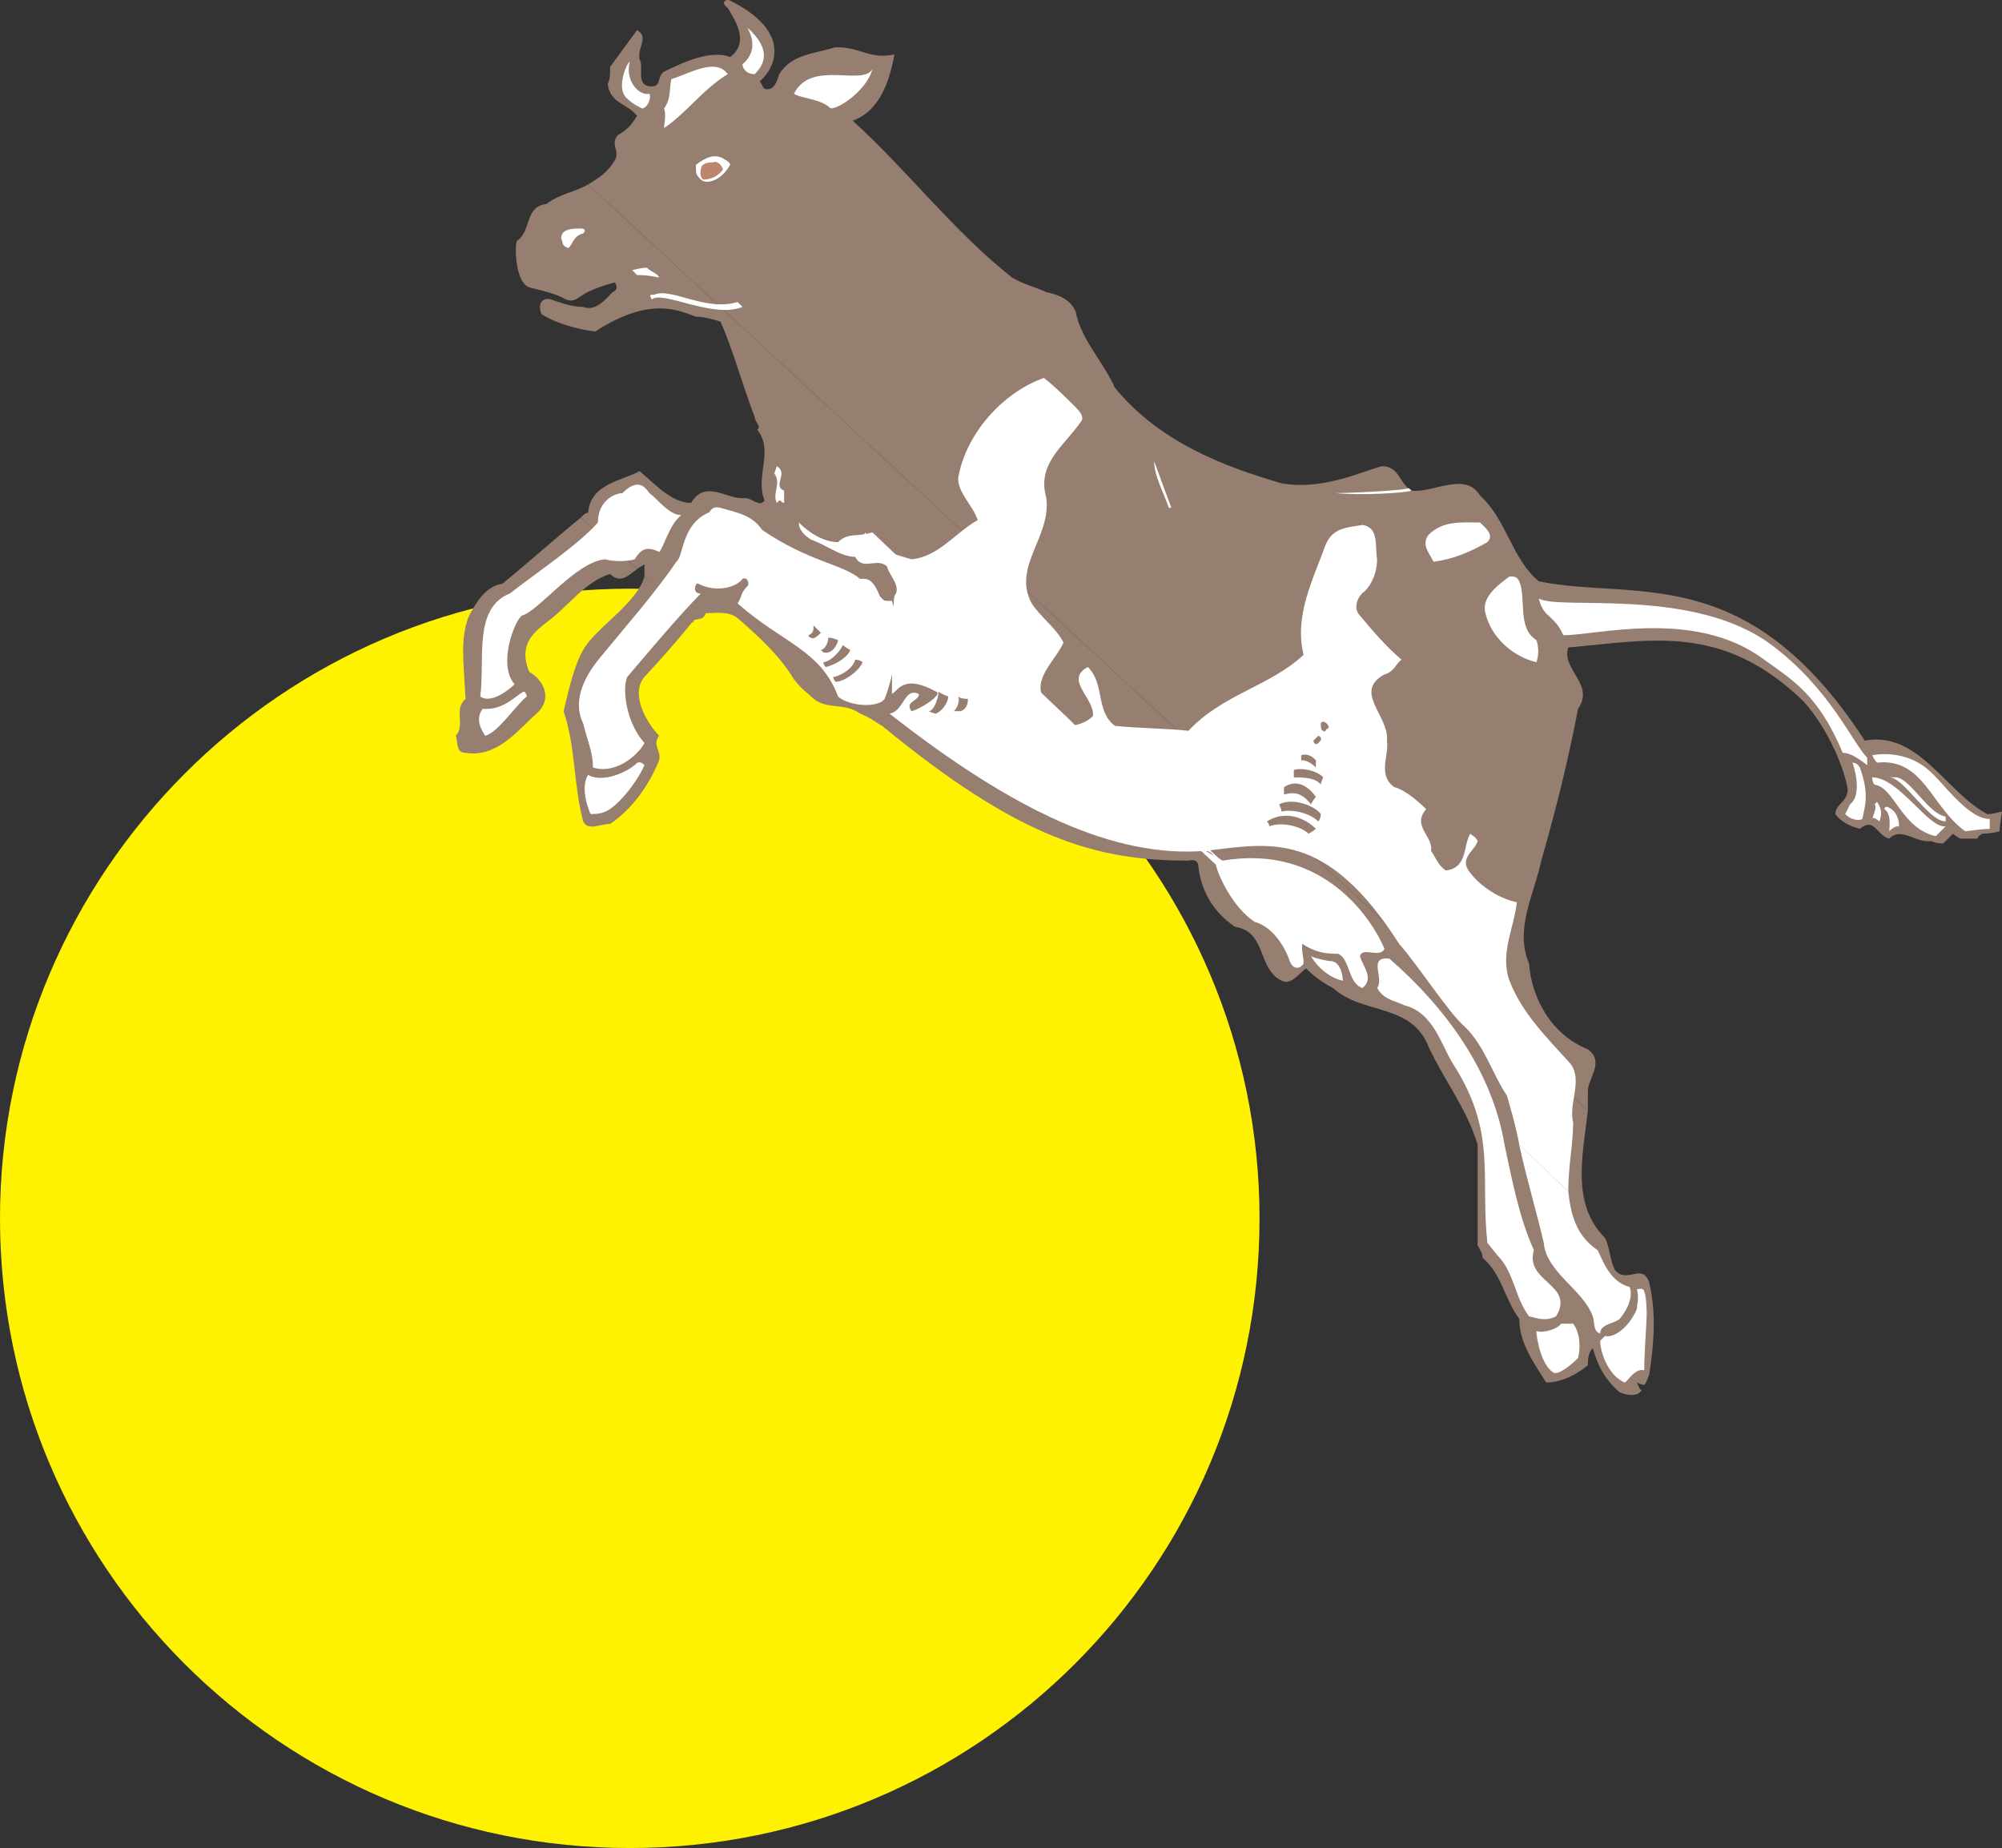
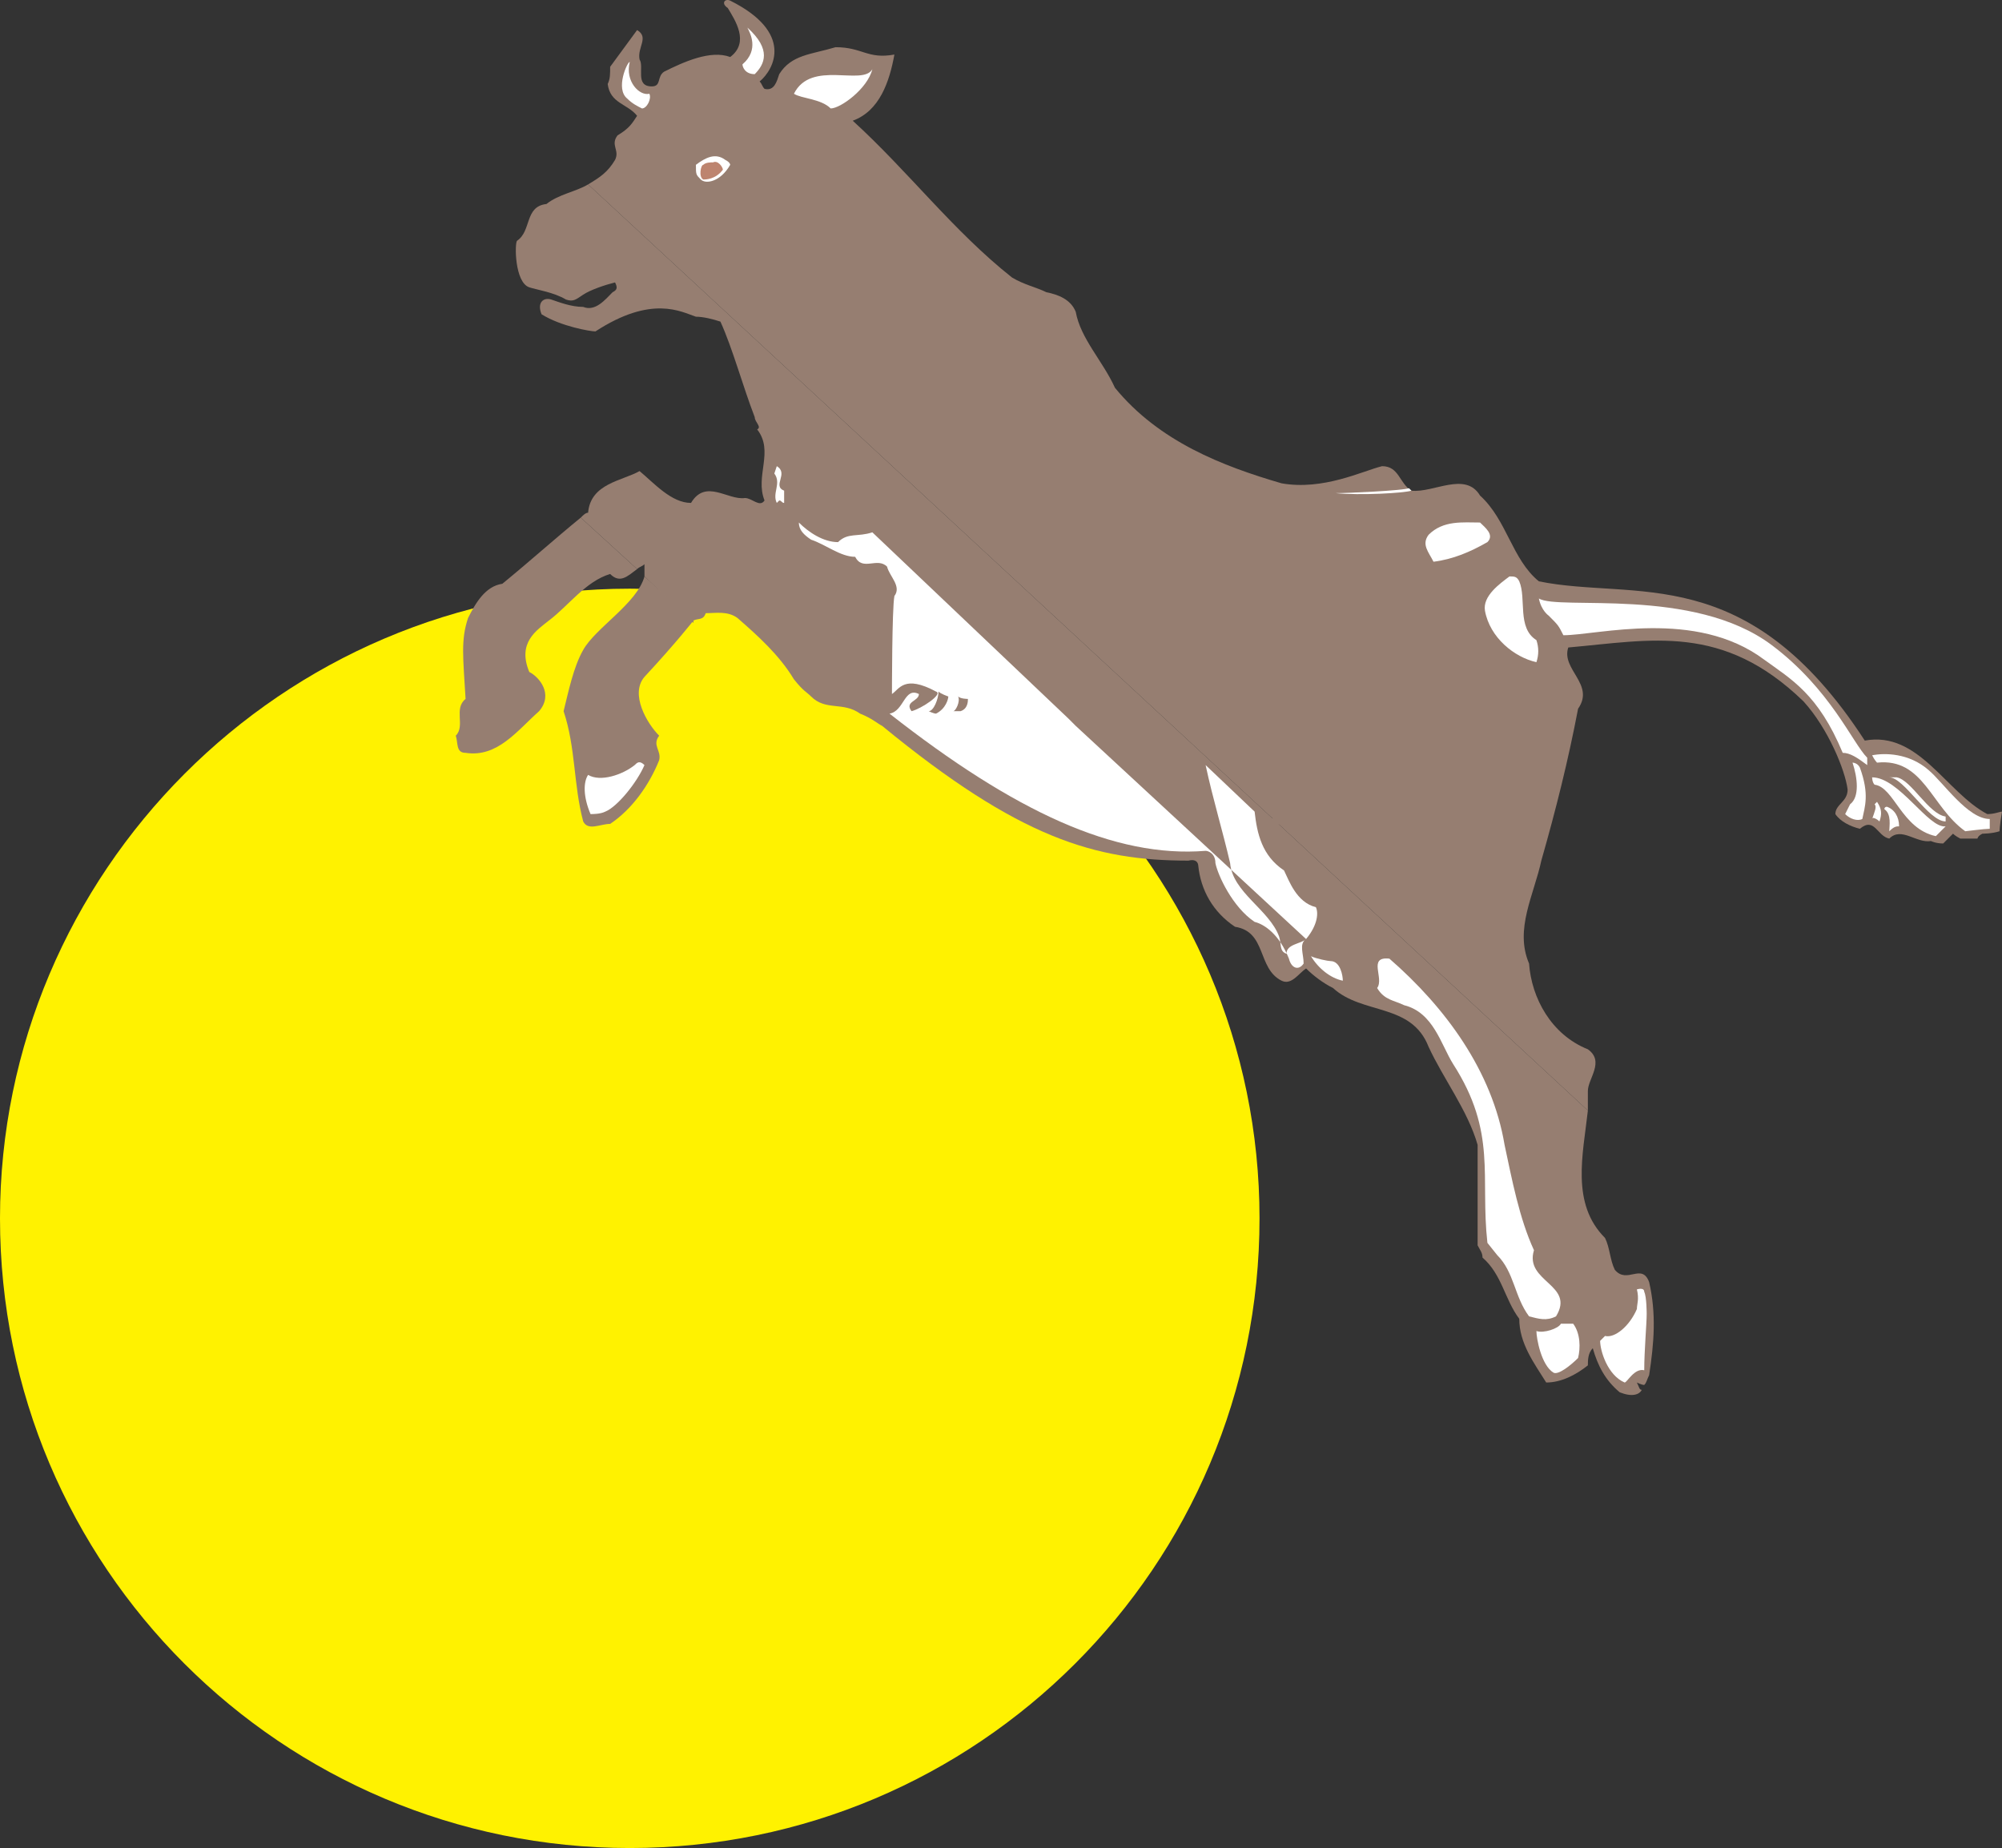
<svg xmlns="http://www.w3.org/2000/svg" width="612.75" height="565.699">
  <rect width="100%" height="100%" fill="#333333" stroke="none" />
  <path fill="#fff200" fill-rule="evenodd" d="M192.75 565.7c106.5 0 192.75-86.25 192.75-192.75 0-105.75-86.25-192.75-192.75-192.75S0 267.2 0 372.95C0 479.45 86.25 565.7 192.75 565.7" />
  <path fill="#967e71" fill-rule="evenodd" d="M223.5 17.45c-6-2.25-14.25 1.5-20.25 4.5-2.25 1.5-.75 4.5-3.75 4.5-5.25 0-2.25-6-3.75-8.25-.75-3.75 3-6.75-.75-9l-8.25 11.25c0 2.25 0 3.75-.75 5.25.75 6 6 6 9 9.75-1.5 2.25-2.25 3.75-6 6-2.25 3 .75 4.5-.75 7.5-2.25 3.75-4.5 5.25-8.25 7.5l306 283.5v-6c0-3.75 5.25-9 0-12.75-11.25-4.5-17.25-15.75-18-26.25-4.5-10.5 1.5-21 3.75-31.5 4.5-15.75 8.25-30.75 11.25-46.5 5.25-7.5-5.25-12-3-18.75 25.5-2.25 47.25-7.5 72 16.5 7.5 8.25 12.75 21 13.5 27 0 3.75-3.75 4.5-3.75 7.5 1.5 2.25 4.5 3.75 7.5 4.5 4.5-3.75 5.25 2.25 9 3 3.75-3.75 8.25 1.5 12.75.75 0 0 1.5.75 3.75.75l3-3s.75.75 2.25 1.5h5.25s0-.75 1.5-1.5c0 0 3 0 5.25-.75 0 0 0-1.5.75-6-.75 0-2.25.75-4.5.75-12.75-6.75-21-25.5-37.5-22.5-36-55.5-70.5-42.75-99.75-48.75-8.25-6.75-9.75-18.75-18-26.25-4.5-7.5-14.25-.75-21-1.5-3.75-2.25-3.75-7.5-9-7.5-6 1.5-18 7.5-30.75 5.25-18-5.25-37.5-12.75-51-29.25-3.75-8.25-10.5-15-12-23.25-1.5-3.75-5.25-5.25-9-6-3-1.5-6.75-2.25-10.5-4.5-18-14.25-31.5-32.25-48.75-48 8.25-3 11.25-12 12.75-20.25-8.25 1.5-9.75-2.25-18-2.25-7.5 2.25-13.5 2.25-17.25 8.25-.75 2.25-1.5 5.25-4.5 4.5-.75-.75-.75-1.5-1.5-2.25 4.5-3.75 10.5-15-9-24.75-1.5-.75-3 .75-.75 2.25 2.25 3.75 6.75 10.5.75 15M165 217.7c-6.75 6-12.75 14.25-22.5 12.75-3 0-2.25-3-3-5.25 3-3-.75-8.25 3-11.25-.75-12.75-1.5-18 .75-24.75 2.25-4.5 5.25-9.75 10.5-10.5 8.25-6.75 15.75-13.5 24-20.25L195 174.2c-3 2.25-5.25 4.5-8.25 1.5-7.5 2.25-12.75 9.75-18.75 14.25-3.75 3-9.75 6.75-6 15.75 3 1.5 7.5 6.75 3 12" />
  <path fill="#967e71" fill-rule="evenodd" d="m212.25 189.95-15-13.5c-2.25 8.25-15 15.75-18.75 22.5-3 5.25-4.5 12.75-6 18.75 3.75 11.25 3 22.5 6 33.75 1.5 3 5.25.75 8.25.75 6.75-4.5 12-12 15-19.5.75-3-2.25-4.5 0-7.5-3.75-3.75-9-12.75-4.5-18 9.75-10.5 15-17.25 15-17.25" />
  <path fill="#967e71" fill-rule="evenodd" d="M495.75 426.2c-4.5-3.75-6.75-8.25-8.25-13.5-1.5 1.5-1.5 3.75-1.5 5.25-3.75 3-8.25 5.25-12.75 5.25-3.75-6-8.25-12-8.25-19.5-4.5-6-5.25-13.5-11.25-18.75 0-1.5-.75-2.25-1.5-3.75v-30.75c-3-10.5-10.5-20.25-15-30-5.25-13.5-20.25-9.75-29.25-18-3-1.5-6-3.75-8.25-6-2.25 1.5-4.5 5.25-7.5 3.75-7.5-3.75-4.5-15-14.25-16.5-6.75-4.5-10.5-11.25-11.25-18.75 0 0 0-2.25-3-1.5-28.5 0-51.75-6.75-93.75-41.25-1.5-.75-3-2.25-6.75-3.75-5.25-3.75-10.5-.75-15-5.25-1.5-1.5-2.25-1.5-5.25-5.25-4.5-7.5-11.25-13.5-17.25-18.75-3-2.25-6.75-1.5-9.75-1.5-.75 2.25-2.25 1.5-3.75 2.25v.75l-15-14.25v-3.75c-.75.75-1.5.75-2.25 1.5l-17.25-15.75c.75-.75 1.5-1.5 2.25-1.5.75-9 10.5-9.75 15.75-12.75 4.5 3.75 9.75 9.75 15.75 9.75 4.5-7.5 11.25-.75 16.5-1.5 2.25 0 4.5 3 6 .75-3-7.5 3-15-2.25-21.75 1.5-.75-.75-2.25-.75-3.75-3.75-9.75-6.75-21-10.5-29.25-2.25-.75-5.25-1.5-7.5-1.5-4.5-1.5-13.5-6.75-30.75 4.5-1.5 0-10.5-1.5-16.5-5.25-1.5-3.75.75-5.25 3-4.5s6 2.25 9.75 2.25c3.75 1.5 6.75-2.25 9-4.5 1.5-.75 1.5-1.5.75-3-3 .75-7.5 2.25-9.75 3.75s-3 2.25-5.25 1.5c-3.75-2.25-9-3-11.25-3.75-4.5-1.5-4.5-13.5-3.75-14.25 4.5-3 2.25-10.5 9-11.25 3.75-3 9-3.75 12.75-6l306 283.5c-1.5 13.5-5.25 28.5 5.25 39 1.5 3 1.5 6.75 3 9.75 3.75 4.5 8.25-2.25 10.5 3.75 2.25 9.75 1.5 18.75 0 28.5-.75 1.5-.75 2.25-1.5 3-.75 0-2.25-.75-2.25-.75.75 1.5.75 2.25 1.5 2.25-.75 1.5-3 2.25-6.75.75" />
-   <path fill="#fff" fill-rule="evenodd" d="M455.25 165.95c-5.25 3-10.5 5.25-16.5 6-1.5-3-3.75-5.25-1.5-8.25 4.5-4.5 10.5-3.75 15.75-3.75 1.5 1.5 4.5 3.75 2.25 6m15 30c.75 2.25.75 4.5 0 6.75-6.75-1.5-14.25-7.5-15.75-15.75-.75-4.5 4.5-8.25 7.5-10.5 1.5 0 2.25 0 3 1.5 2.25 5.25-.75 14.25 5.25 18m-70.5 91.5-70.5-65.25-2.25-2.25-60-57c-4.5 1.5-7.5 0-10.5 3-4.5 0-9-3-12-6 0 2.25 1.5 3.75 3.75 5.25 4.5 1.5 9 5.25 13.5 5.25 2.25 4.5 6.75 0 9.75 3 .75 3 4.5 6 2.25 9-.75 3.75-.75 30-.75 30 2.25-1.5 3.75-6 13.5-.75 2.25.75-4.5 5.25-7.5 6-2.25-3 2.25-3 2.25-5.25-4.5-2.25-4.5 5.25-9 6 38.25 30 69 44.25 96.75 42 .75 0 3 .75 3 3.75.75 3.75 5.25 13.5 12 18 3 .75 7.5 3.75 10.5 11.25.75 3 3 3.75 4.5 1.5 0-3-1.5-6 .75-7.5m96 116.25c-1.5 1.5-6 1.5-6 4.5-2.25-.75-1.5-3-2.25-5.25-3-8.25-14.25-13.5-15-22.5-2.25-9.75-5.25-19.5-7.5-30l15 14.25c.75 6.75 2.25 13.5 9 18 1.5 3 3.75 9.75 9.75 11.25.75 1.5.75 5.25-3 9.75" />
-   <path fill="#fff" fill-rule="evenodd" d="M264 163.7s.75 0 .75-.75c3 5.25 9 6.75 14.25 8.25 8.25-.75 13.5-8.25 20.25-12-1.5-4.5-6-8.25-6-12.75 2.25-13.5 13.5-26.25 26.25-30.75 3 2.25 6.75 6 9.75 9 .75.75 3 3 1.5 4.5-5.25 7.5-13.5 12.75-10.5 23.25 1.5 12-10.5 21-4.5 32.25 3 4.5 7.5 7.5 9.75 12-2.25 5.25-9.75 11.25-6 17.25 1.5 2.25 3 4.5 4.5 6l-60-56.25m200.25 112.5c-.75 7.5-5.25 15.75-2.25 24 3.75 9.75 11.25 17.25 18.75 25.5 3.75 5.25-.75 12 .75 18 0 6-1.5 13.5-1.5 21l-15-14.25c-.75-4.5-2.25-9.75-3.75-15-4.5-6.75-6.75-15-12.75-21-5.25-4.5-14.25-18.75-20.25-25.5-22.5-35.25-39.75-30.75-59.25-28.5 0 0 3.75 2.25 5.25 3 30.75-5.25 45.75 18 49.5 27-1.5 3-6.75-.75-7.5 2.25.75 3 4.5 6.75.75 9.75-4.5-1.5-3.75-9-7.5-10.5-3 0-7.5 0-12.75-4.5l-70.5-65.25c3 0 6-.75 8.25-3 .75-5.25-9-11.25-1.5-15 5.25 5.25 2.25 13.5 8.25 18 7.5.75 15.75.75 22.5 1.5 10.5-11.25 24.75-13.5 35.25-23.25-3-12 3-23.25 6.75-33.75 2.25-5.25 6.75-5.25 11.25-6 5.25.75 3.75 6.75 4.5 10.5 0 3.75-1.5 7.5-3.75 9.75-2.25 1.5-3.75 5.25-1.5 7.5 3.75 4.5 8.25 9.75 12.75 13.5-1.5.75-2.25 3.75-5.25 4.5-9.75 5.25 1.5 12.75.75 20.25.75 4.5-3 10.5 2.25 14.25 3 .75 6.75 3.75 9.75 6.75-4.5 5.25 2.25 8.25 1.5 12.75 1.5 2.25 2.25 4.5 4.5 6 6.75-.75 5.25-7.5 7.5-11.25.75.75 1.5.75 2.25 2.25-.75 3-6 5.25-2.25 9.75 2.25 3 7.5 7.5 14.25 9m-106.5-120.75c-1.5-4.5-4.5-9.75-4.5-14.25l5.25 14.25h-.75m-135-132.75c-7.5 4.5-12.75 12-19.5 16.5 0-1.5.75-3.75 0-6 2.25-3 1.5-6 2.25-9 5.25-1.5 13.5-6.75 17.25-1.5" />
+   <path fill="#fff" fill-rule="evenodd" d="M455.25 165.95c-5.25 3-10.5 5.25-16.5 6-1.5-3-3.75-5.25-1.5-8.25 4.5-4.5 10.5-3.75 15.75-3.75 1.5 1.5 4.5 3.75 2.25 6m15 30c.75 2.25.75 4.5 0 6.75-6.75-1.5-14.25-7.5-15.75-15.75-.75-4.5 4.5-8.25 7.5-10.5 1.5 0 2.25 0 3 1.5 2.25 5.25-.75 14.25 5.25 18m-70.5 91.5-70.5-65.25-2.25-2.25-60-57c-4.5 1.5-7.5 0-10.5 3-4.5 0-9-3-12-6 0 2.25 1.5 3.75 3.75 5.25 4.5 1.5 9 5.25 13.5 5.25 2.25 4.5 6.75 0 9.75 3 .75 3 4.5 6 2.25 9-.75 3.75-.75 30-.75 30 2.25-1.5 3.75-6 13.5-.75 2.25.75-4.5 5.25-7.5 6-2.25-3 2.25-3 2.25-5.25-4.5-2.25-4.5 5.25-9 6 38.25 30 69 44.25 96.75 42 .75 0 3 .75 3 3.75.75 3.75 5.25 13.5 12 18 3 .75 7.5 3.75 10.5 11.25.75 3 3 3.75 4.5 1.5 0-3-1.5-6 .75-7.5c-1.5 1.5-6 1.5-6 4.5-2.25-.75-1.5-3-2.25-5.25-3-8.25-14.25-13.5-15-22.5-2.25-9.75-5.25-19.5-7.5-30l15 14.25c.75 6.75 2.25 13.5 9 18 1.5 3 3.75 9.75 9.75 11.25.75 1.5.75 5.25-3 9.75" />
  <path fill="#967e71" fill-rule="evenodd" d="M406.5 222.95c-.75 0-.75 1.5-1.5.75-.75 0-.75-1.5-.75-2.25.75-1.5 3 .75 2.25 1.5m-3 4.5c-.75.75-1.5 0-1.5-.75l1.5-1.5c1.5.75.75 1.5 0 2.25" />
  <path fill="#fff" fill-rule="evenodd" d="M460.5 350.45c2.25 10.5 4.5 22.5 9 32.25-3 9.75 12.75 10.5 6.75 20.25-3 1.5-5.25.75-8.25 0-4.5-6-4.5-13.5-9.75-18.75l-3-3.75c-2.25-20.25 3-33.75-10.5-54.75-3.75-6-6-15.75-15-18-3-1.5-6-1.5-8.25-5.25 2.25-3-3-9.75 3.75-9 17.25 15 31.5 34.5 35.25 57M240 150.2v3.75c-.75 0-.75-.75-1.5-.75l-.75.75c-1.5-3 1.5-6-.75-9l.75-2.25c3.75 2.25-1.5 6 2.25 7.5m334.5 83.25c14.25-1.5 16.5 13.5 27 21 0 0 6-.75 7.5-.75v-3c-6.75 0-14.25-11.25-18.75-15-6-5.25-13.5-5.25-17.25-4.5.75 1.5 1.5 2.25 1.5 2.25m-1.5 4.5c8.25 0 17.25 15.75 22.5 15l-3 3c-10.5-2.25-12.75-15-18.75-15.75-.75-.75-.75-2.25-.75-2.25" />
  <path fill="#fff" fill-rule="evenodd" d="M578.25 237.95c4.5 0 12 13.5 17.25 13.5v-1.5c-5.25-.75-10.5-11.25-15-12h-2.25m-.75 9c2.25.75 3.75 3 3.75 6-.75 0-1.5 0-3 1.5 0-1.5.75-5.25-1.5-6.75 0-.75.75-.75.75-.75m-3-1.5c1.5 2.25 1.5 3.75.75 6-.75-.75-2.25-1.5-2.25-.75.75-2.25 1.5-3.75.75-4.5l.75-.75m-7.5-12c1.5 4.5 2.25 10.5-.75 12.75l-1.5 3c1.5 1.5 3.75 2.25 5.25 1.5.75-3.75 2.25-7.5-.75-15.75-.75-1.5-2.25-1.5-2.25-1.5m-88.5-39c10.5 0 40.5-8.25 61.5 7.5 8.25 6 16.5 10.5 24 28.5 2.25 0 4.5 1.5 7.5 3.75v-2.25c-4.5-4.5-11.25-21-29.25-34.5-24-18-65.25-10.5-71.25-14.25.75 3.75 3 5.25 3 5.25 3 3 3 3 4.5 6m-69.75-43.5c3.75 0 20.25-.75 22.5-1.5l.75.75c-2.25.75-15.75 1.5-23.25.75m-210-122.25c-3 .75-7.5-3.75-6-9.75-.75 0-4.5 8.25-.75 11.25 1.5 1.5 3 2.25 4.5 3 1.5 0 3-3 2.25-4.5m32.25-6c3-3 5.25-7.5-2.25-14.25.75 1.5 3.75 6.75-1.5 11.25 0 .75.75 3 3.75 3m36-1.5c-3 5.25-18.75-3-24 7.5 2.25 1.5 8.25 1.5 11.25 4.5 3 0 11.25-6 12.75-12m-43.5 29.25c-3 5.25-7.5 6-9 4.5s-1.5-1.5-1.5-4.5c3-2.25 6-3.75 9-1.5 1.5.75 1.5 1.5 1.5 1.5" />
  <path fill="#bd846f" fill-rule="evenodd" d="M215.25 50.45c-.75 0-1.5 3.75 0 4.5.75 0 3.75 0 6-3 0-.75-1.5-3-3-2.25-.75 0-2.25 0-3 .75" />
-   <path fill="#fff" fill-rule="evenodd" d="M178.5 71.45c.75-.75.75-1.5-.75-1.5-2.25 0-6 0-6 3 .75 1.5 0 2.25 2.25 3 1.5-1.5 1.5-3.75 4.5-4.5m48.75 22.5c-9 3.75-24.75-5.25-27.75-2.25-.75-1.5-.75-1.5.75-1.5 5.25-2.25 15.75 5.25 25.5 2.25l1.5 1.5M193.5 82.7c3-.75 3.75-.75 4.5-.75 1.5 1.5 3 1.5 3.75 3-3.75-.75-5.25-.75-6.75-.75l-1.5-1.5m-32.25 130.5c-3 2.25-9 11.25-12.75 12-1.5-2.25-3-5.25-.75-8.25 6.75.75 11.25-5.25 12.75-5.25 0 0 .75.75.75 1.5M183 159.95c-6 6.75-17.25 14.25-27 21.75-11.25 4.5-7.5 20.25-9 31.5 3 2.25 8.25-1.5 10.5-3.75-5.25-6 0-19.5 2.25-21 5.25-1.5 16.5-16.5 25.5-17.25 2.25.75 6.75.75 9 0 1.5-2.25 3-4.5 7.5-2.25 1.5-1.5 3-8.25 6.75-11.25-3.75 0-7.5-5.25-9.75-6.75-1.5-2.25-3.75-4.5-8.25 0-2.25 0-7.5 2.25-7.5 9m87 54.75c-3.75 2.25-11.25.75-13.5-1.5-5.25-14.25-17.25-16.5-30.75-28.5 1.5-2.25.75-3 3-5.25.75-.75 0-3-1.5-2.25-1.5 2.25-7.5 4.5-13.5 1.5-.75-.75-2.25 3 .75 3-6.75 6.75-18 20.25-22.5 25.5-1.5 3-.75 13.5 5.25 20.25-1.5 3-8.25 9.75-15.75 7.5 0-4.5-1.5-7.5-3-13.5-2.25-4.5-2.25-11.25 5.25-20.25 6.75-8.25 17.25-20.25 23.25-29.25 2.25-1.5 1.5-11.25 9.75-15 .75 0 .75-2.25 3.75-1.5 5.25 1.5 9.75 2.25 12.75 6.75 14.25 9.75 24.75 10.5 30 15 1.5 0 3.75-.75 6 5.25 1.5 1.5.75 1.5 3.75 1.5 3 9.75.75 22.5-2.25 30l-.75.75" />
  <path fill="#fff" fill-rule="evenodd" d="M197.25 234.2c-2.25 5.25-8.25 12.75-12 14.25-1.5.75-3.75.75-4.5.75-2.25-5.25-2.25-9.75-.75-12 3.75 2.25 10.5 0 14.25-3 .75-.75 1.5-1.5 3 0m204 58.5c2.25 3.75 6 6.75 9.75 7.5 0-1.5-.75-6-3.75-6-.75 0-4.5-.75-6-1.5" />
  <path fill="#967e71" fill-rule="evenodd" d="M264 202.7c-.75 2.25-5.25 6-8.25 6-.75-.75-.75-1.5-.75-1.5 1.5 0 6-2.25 6.75-5.25 1.5 0 2.25.75 2.25.75m-3.75-3.75c-.75 2.25-4.5 4.5-7.5 5.25-.75-.75-.75-1.5-.75-1.5 1.5 0 4.5-2.25 6-5.25.75.75 2.25 1.5 2.25 1.5m-3.75-3c0 .75-1.5 4.5-4.5 3.75l-.75-.75c.75 0 2.25-1.5 2.25-3.75 1.5 0 3 .75 3 .75m-8.25-.75c.75.75 2.25-.75 3-1.5l-2.25-2.25c0 1.5 0 2.25-1.5 3 0 .75.75.75.75.75m42 18c0 .75-.75 3.75-3.75 5.25-.75 0-2.25-.75-2.25-.75 1.5 0 3-3.75 3-6 .75.75 3 1.5 3 1.5m6 .75c0 .75 0 3-2.25 3.75h-2.25c.75 0 2.25-3 1.5-4.5.75.75 3 .75 3 .75m92.25 39c3.75-1.5 9.75 0 12 2.25 1.5-.75 2.25-1.5 2.25-1.5-3-3-9-6-15-2.25.75.75.75 1.5.75 1.5" />
  <path fill="#967e71" fill-rule="evenodd" d="M392.25 248.45c2.25-.75 8.25 0 11.25 3 .75-.75.75-2.25.75-2.25-1.5-2.25-8.25-5.25-12.75-3 .75 1.5.75 2.25.75 2.25" />
  <path fill="#967e71" fill-rule="evenodd" d="M393 243.2c3-.75 5.25-.75 8.25 3 .75-1.5 1.5-2.25 1.5-2.25-1.5-2.25-5.25-6-9.75-3v2.25m3-5.25c2.25 0 6.75 0 8.25 2.25 0-.75.75-2.25.75-2.25-2.25-2.25-6.75-3-9-2.25v2.25m2.25-5.25c1.5 0 3 .75 4.5 2.25v-2.25c-.75-.75-2.25-2.25-4.5-1.5v1.5" />
  <path fill="#fff" fill-rule="evenodd" d="M504 402.2c0 3-.75 11.25-.75 17.25-3-.75-5.25 3.75-6 3.75-5.25-2.25-7.5-9.75-7.5-12.75l1.5-1.5c3 .75 7.5-3 9.75-8.25 0-1.5.75-3 0-6 0 0 2.25-.75 2.25.75.75 1.5.75 6.75.75 6.75m-22.5 3h-3.75c-.75 1.5-5.25 3-7.5 2.25 0 2.25 1.5 10.5 5.25 12.75 1.5.75 5.25-2.25 7.5-4.5.75-3 .75-7.5-1.5-10.5" />
</svg>